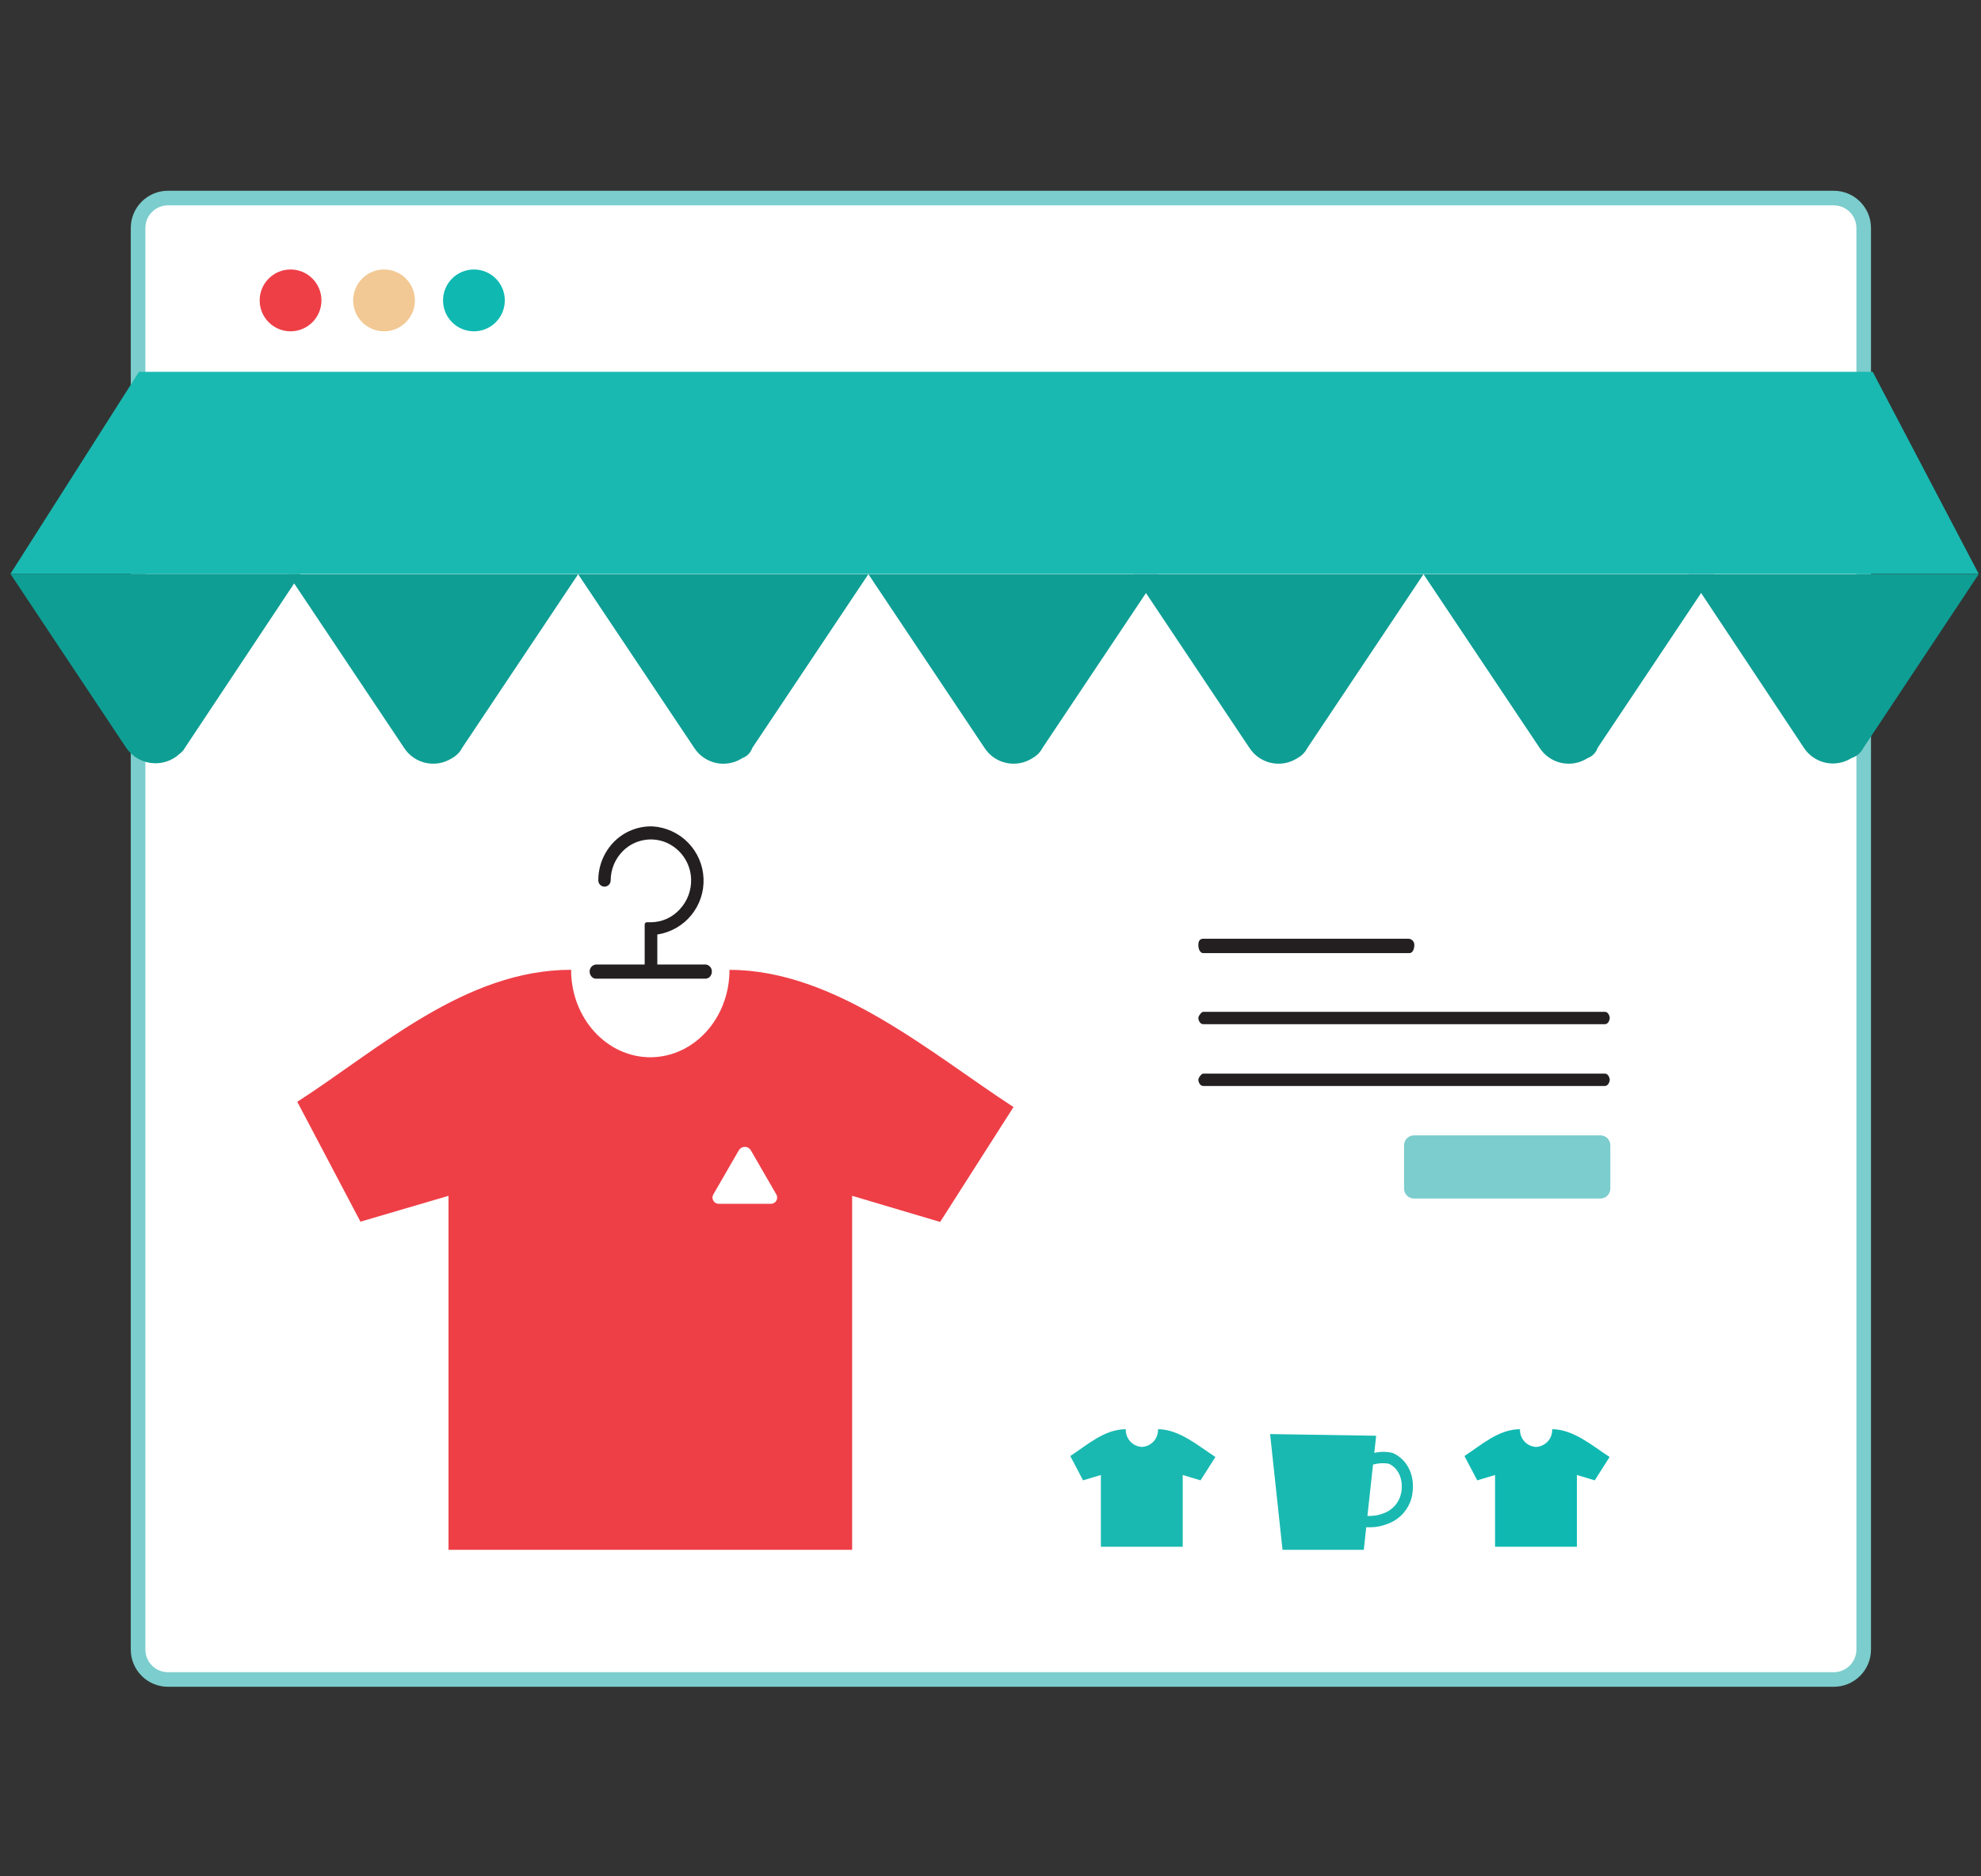
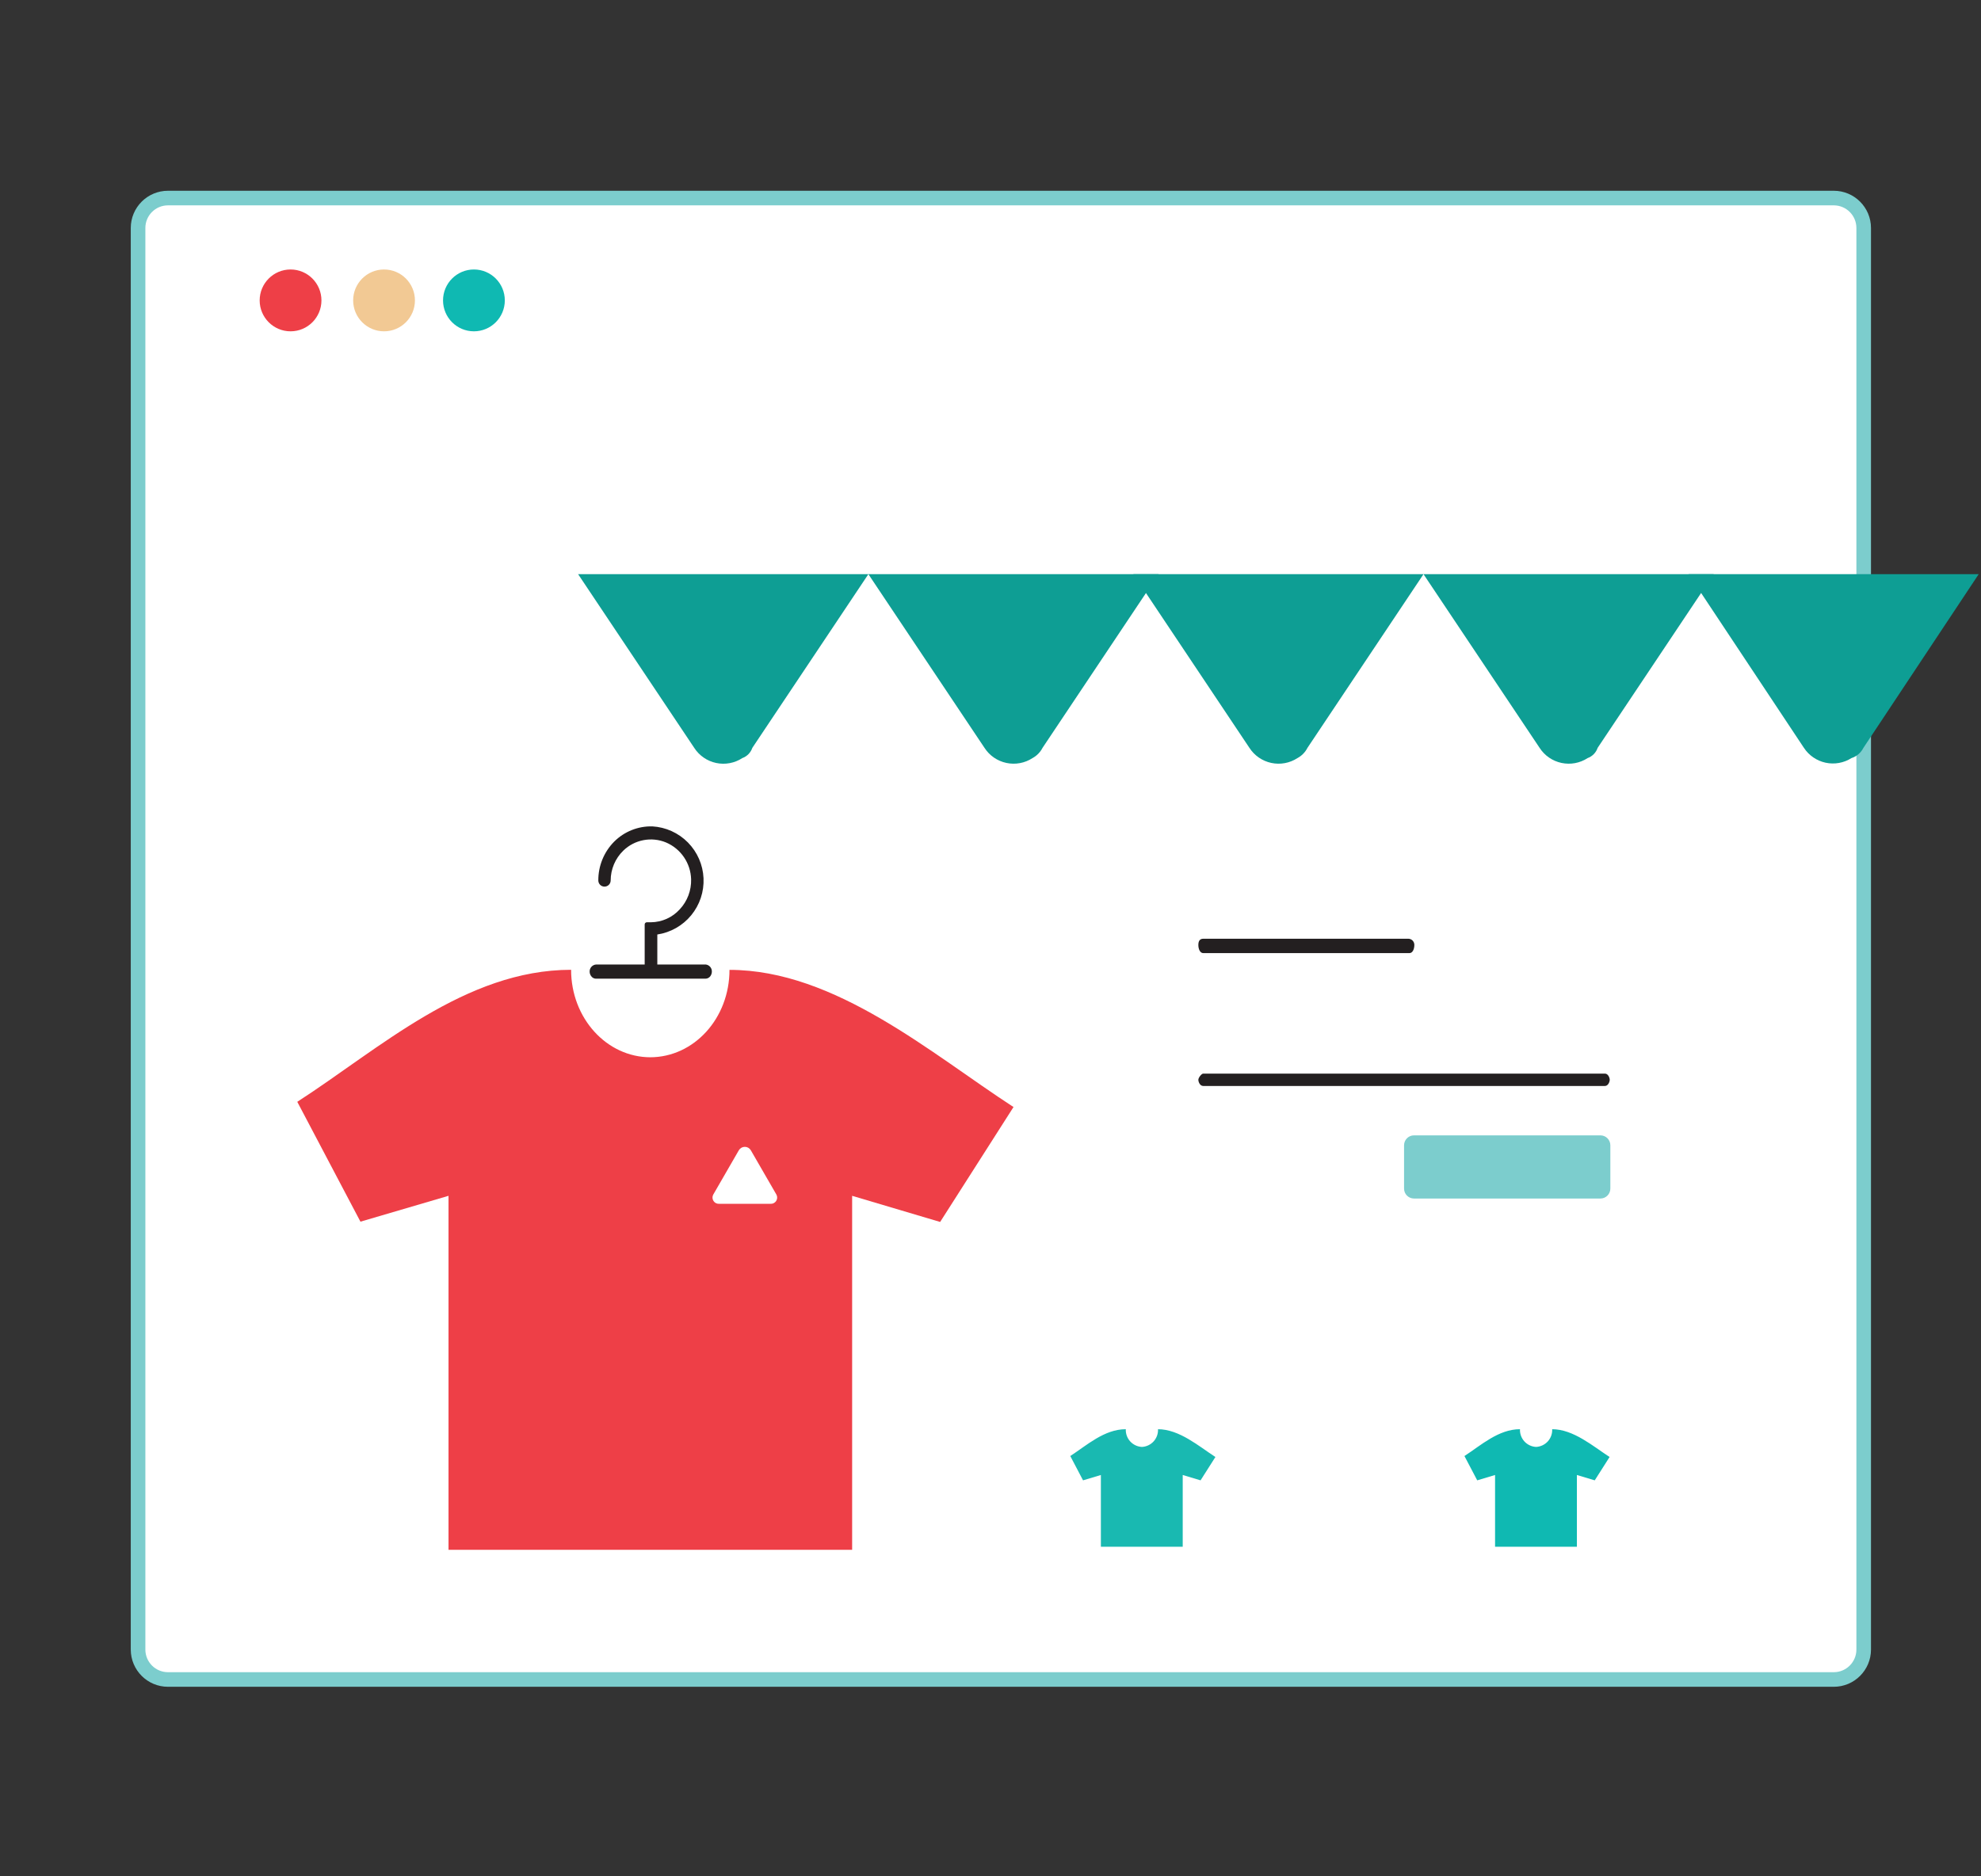
<svg xmlns="http://www.w3.org/2000/svg" width="190" height="180" viewBox="0 0 190 180" fill="none">
  <rect x="0" y="0" width="190" height="180" fill="#333333" stroke="none" />
  <path d="M22.146 130.322H69.929C70.493 130.321 71.033 130.095 71.431 129.696C71.829 129.296 72.053 128.756 72.053 128.192V105.246C72.053 104.683 71.829 104.143 71.431 103.744C71.033 103.346 70.493 103.122 69.929 103.122H22.146C21.583 103.122 21.043 103.346 20.645 103.744C20.246 104.143 20.023 104.683 20.023 105.246V128.192C20.023 128.756 20.246 129.296 20.644 129.696C21.042 130.095 21.582 130.321 22.146 130.322Z" fill="#F2F2F2" />
  <path d="M175.879 19H16.111C14.527 19 13.242 20.286 13.242 21.873V158.243C13.242 159.83 14.527 161.116 16.111 161.116H175.879C177.464 161.116 178.749 159.83 178.749 158.243V21.873C178.749 20.286 177.464 19 175.879 19Z" fill="white" stroke="#7CCDCD" stroke-width="1.4" stroke-miterlimit="10" />
  <path d="M111.066 137.106C111.086 137.536 110.935 137.957 110.645 138.276C110.355 138.594 109.951 138.785 109.522 138.806C109.092 138.785 108.688 138.594 108.398 138.276C108.109 137.957 107.957 137.536 107.977 137.106C105.92 137.106 104.243 138.646 102.652 139.679L103.877 142.012L105.587 141.498V148.384H113.436V141.498L115.147 142.012L116.571 139.772C114.987 138.746 113.11 137.106 111.053 137.106H111.066Z" fill="#19B9B1" />
  <path d="M148.872 137.106C148.892 137.536 148.74 137.957 148.451 138.276C148.161 138.594 147.757 138.785 147.327 138.806C146.898 138.785 146.494 138.594 146.204 138.276C145.915 137.957 145.763 137.536 145.783 137.106C143.726 137.106 142.048 138.646 140.457 139.679L141.682 142.012L143.393 141.498V148.384H151.242V141.498L152.953 142.012L154.377 139.772C152.793 138.746 150.916 137.106 148.858 137.106H148.872Z" fill="#0FB9B2" />
  <path d="M67.704 92.528H63.044V89.648C64.319 89.456 65.477 88.798 66.296 87.801C67.115 86.804 67.535 85.538 67.476 84.249C67.418 82.96 66.884 81.738 65.978 80.819C65.072 79.901 63.858 79.351 62.571 79.276C61.892 79.259 61.217 79.38 60.586 79.632C59.956 79.884 59.383 80.262 58.903 80.743C58.418 81.233 58.035 81.813 57.774 82.451C57.514 83.09 57.381 83.773 57.385 84.462C57.385 84.62 57.447 84.77 57.558 84.882C57.669 84.993 57.82 85.055 57.977 85.055C58.135 85.055 58.285 84.993 58.396 84.882C58.507 84.77 58.57 84.62 58.57 84.462C58.571 83.929 58.679 83.401 58.887 82.91C59.095 82.419 59.399 81.974 59.781 81.603C60.315 81.085 60.988 80.735 61.718 80.597C62.449 80.458 63.203 80.537 63.889 80.823C64.583 81.12 65.177 81.61 65.602 82.235C66.027 82.86 66.264 83.594 66.286 84.349C66.316 85.418 65.924 86.455 65.194 87.235C64.845 87.621 64.419 87.93 63.945 88.143C63.471 88.356 62.958 88.469 62.438 88.475H62.038C62.011 88.475 61.983 88.481 61.958 88.491C61.932 88.502 61.909 88.518 61.89 88.538C61.87 88.558 61.855 88.581 61.846 88.607C61.836 88.633 61.831 88.66 61.832 88.688V92.528H57.172C57.004 92.539 56.846 92.615 56.731 92.739C56.616 92.862 56.552 93.025 56.553 93.194C56.55 93.37 56.612 93.541 56.726 93.674C56.776 93.739 56.841 93.792 56.915 93.829C56.989 93.866 57.069 93.886 57.152 93.887H67.657C67.743 93.887 67.829 93.868 67.907 93.831C67.985 93.794 68.054 93.74 68.11 93.674C68.22 93.536 68.279 93.364 68.276 93.188C68.276 93.027 68.218 92.872 68.113 92.75C68.008 92.629 67.862 92.55 67.704 92.528Z" fill="#231F20" />
  <path d="M135.179 91.434H115.408C115.095 91.434 114.935 91.041 114.935 90.648C114.935 90.254 115.095 90.055 115.408 90.055H135.026C135.107 90.049 135.188 90.06 135.264 90.088C135.34 90.115 135.41 90.158 135.468 90.214C135.527 90.27 135.574 90.337 135.605 90.412C135.637 90.486 135.653 90.567 135.651 90.648C135.651 91.041 135.492 91.434 135.179 91.434Z" fill="#231F20" />
-   <path d="M153.932 98.253H115.401C115.088 98.253 114.935 97.86 114.935 97.66C114.935 97.46 115.241 97.066 115.401 97.066H153.932C154.238 97.066 154.391 97.46 154.391 97.66C154.391 97.86 154.238 98.253 153.932 98.253Z" fill="#231F20" />
  <path d="M153.932 104.179H115.401C115.088 104.179 114.935 103.786 114.935 103.586C114.935 103.386 115.241 102.993 115.401 102.993H153.932C154.238 102.993 154.391 103.393 154.391 103.586C154.391 103.779 154.238 104.179 153.932 104.179Z" fill="#231F20" />
-   <path d="M189.779 55.054H1L13.329 35.67H179.614L189.779 55.054Z" fill="#19B9B1" />
-   <path d="M44.324 71.744L55.454 55.081H27.621L38.758 71.744C38.996 72.112 39.304 72.429 39.665 72.677C40.025 72.925 40.431 73.099 40.859 73.19C41.287 73.281 41.728 73.287 42.158 73.207C42.588 73.127 42.998 72.963 43.365 72.724C43.775 72.501 44.109 72.16 44.324 71.744Z" fill="#0E9E94" />
-   <path d="M17.702 71.791L28.82 55.054H1L12.137 71.791C12.4 72.159 12.733 72.471 13.118 72.71C13.502 72.948 13.931 73.107 14.377 73.178C14.823 73.25 15.28 73.231 15.719 73.125C16.159 73.018 16.572 72.825 16.937 72.557C17.123 72.364 17.503 72.171 17.702 71.791Z" fill="#0E9E94" />
  <path d="M72.157 71.744L83.287 55.081H55.447L66.585 71.744C66.823 72.113 67.131 72.43 67.492 72.679C67.853 72.928 68.26 73.103 68.688 73.194C69.117 73.285 69.559 73.29 69.99 73.209C70.421 73.129 70.831 72.964 71.198 72.724C71.421 72.643 71.623 72.513 71.789 72.343C71.954 72.174 72.08 71.969 72.157 71.744Z" fill="#0E9E94" />
  <path d="M99.99 71.744L111.12 55.081H83.287L94.425 71.744C94.663 72.112 94.971 72.429 95.331 72.677C95.692 72.925 96.097 73.099 96.525 73.19C96.953 73.281 97.394 73.287 97.824 73.207C98.255 73.127 98.665 72.963 99.031 72.724C99.441 72.501 99.775 72.16 99.99 71.744Z" fill="#0E9E94" />
  <path d="M125.399 71.744L136.53 55.081H108.703L119.834 71.744C120.072 72.112 120.38 72.429 120.741 72.677C121.101 72.925 121.507 73.099 121.934 73.19C122.362 73.281 122.804 73.287 123.234 73.207C123.664 73.127 124.074 72.963 124.441 72.724C124.852 72.503 125.187 72.161 125.399 71.744Z" fill="#0E9E94" />
  <path d="M153.231 71.744L164.362 55.081H136.529L147.666 71.744C147.904 72.112 148.212 72.429 148.572 72.677C148.933 72.925 149.338 73.099 149.766 73.19C150.194 73.281 150.636 73.287 151.066 73.207C151.496 73.127 151.906 72.963 152.272 72.724C152.495 72.643 152.697 72.513 152.863 72.344C153.029 72.174 153.155 71.969 153.231 71.744Z" fill="#0E9E94" />
  <path d="M178.722 71.744L189.779 55.081H161.959L173.017 71.744C173.497 72.473 174.244 72.984 175.097 73.168C175.949 73.351 176.84 73.192 177.577 72.724C177.823 72.645 178.051 72.517 178.247 72.349C178.444 72.181 178.605 71.975 178.722 71.744Z" fill="#0E9E94" />
  <path d="M69.966 93.034C69.966 97.7 66.558 101.426 62.35 101.426H62.39C58.183 101.426 54.775 97.673 54.775 93.034C44.616 93.034 36.355 100.639 28.513 105.699L34.571 117.197L43.018 114.717V148.678H81.729V114.717L90.17 117.224L97.207 106.199C89.371 101.119 80.125 93.041 69.966 93.041V93.034Z" fill="#EE3F47" />
  <path d="M27.868 31.784C29.504 31.784 30.83 30.456 30.83 28.818C30.83 27.18 29.504 25.852 27.868 25.852C26.232 25.852 24.905 27.18 24.905 28.818C24.905 30.456 26.232 31.784 27.868 31.784Z" fill="#EE3F47" />
  <path d="M45.455 31.784C47.091 31.784 48.417 30.456 48.417 28.818C48.417 27.18 47.091 25.852 45.455 25.852C43.819 25.852 42.492 27.18 42.492 28.818C42.492 30.456 43.819 31.784 45.455 31.784Z" fill="#0FB9B2" />
  <path d="M36.834 31.784C38.471 31.784 39.797 30.456 39.797 28.818C39.797 27.18 38.471 25.852 36.834 25.852C35.198 25.852 33.872 27.18 33.872 28.818C33.872 30.456 35.198 31.784 36.834 31.784Z" fill="#F2C994" />
  <path d="M153.498 108.917H135.617C135.092 108.917 134.665 109.344 134.665 109.871V114.023C134.665 114.55 135.092 114.976 135.617 114.976H153.498C154.024 114.976 154.45 114.55 154.45 114.023V109.871C154.45 109.344 154.024 108.917 153.498 108.917Z" fill="#7CCDCD" />
-   <path d="M133.553 139.379C132.979 139.245 132.382 139.245 131.809 139.379L131.989 137.733L121.817 137.573L123.008 148.678H130.804L131.037 146.512C131.15 146.518 131.263 146.518 131.376 146.512H131.476C132.003 146.507 132.524 146.406 133.014 146.212C133.629 146.006 134.178 145.64 134.605 145.151C135.032 144.663 135.321 144.07 135.444 143.432C135.81 141.299 134.758 139.873 133.553 139.379ZM134.385 143.239C134.292 143.692 134.08 144.112 133.771 144.457C133.462 144.801 133.068 145.057 132.628 145.198C132.255 145.341 131.861 145.418 131.463 145.425C131.359 145.433 131.254 145.433 131.15 145.425L131.689 140.499C132.167 140.364 132.669 140.332 133.16 140.406C133.959 140.713 134.665 141.719 134.385 143.265V143.239Z" fill="#19B9B1" />
  <path d="M70.865 110.344L68.402 114.61C68.353 114.705 68.331 114.81 68.336 114.917C68.342 115.023 68.375 115.125 68.434 115.214C68.492 115.303 68.573 115.375 68.668 115.422C68.763 115.469 68.868 115.491 68.974 115.483H73.9C74.006 115.491 74.112 115.469 74.207 115.422C74.302 115.375 74.383 115.303 74.441 115.214C74.499 115.125 74.533 115.023 74.539 114.917C74.544 114.81 74.522 114.705 74.473 114.61L72.01 110.344C71.951 110.245 71.867 110.163 71.767 110.105C71.666 110.048 71.553 110.018 71.437 110.018C71.322 110.018 71.208 110.048 71.108 110.105C71.008 110.163 70.924 110.245 70.865 110.344Z" fill="white" />
</svg>